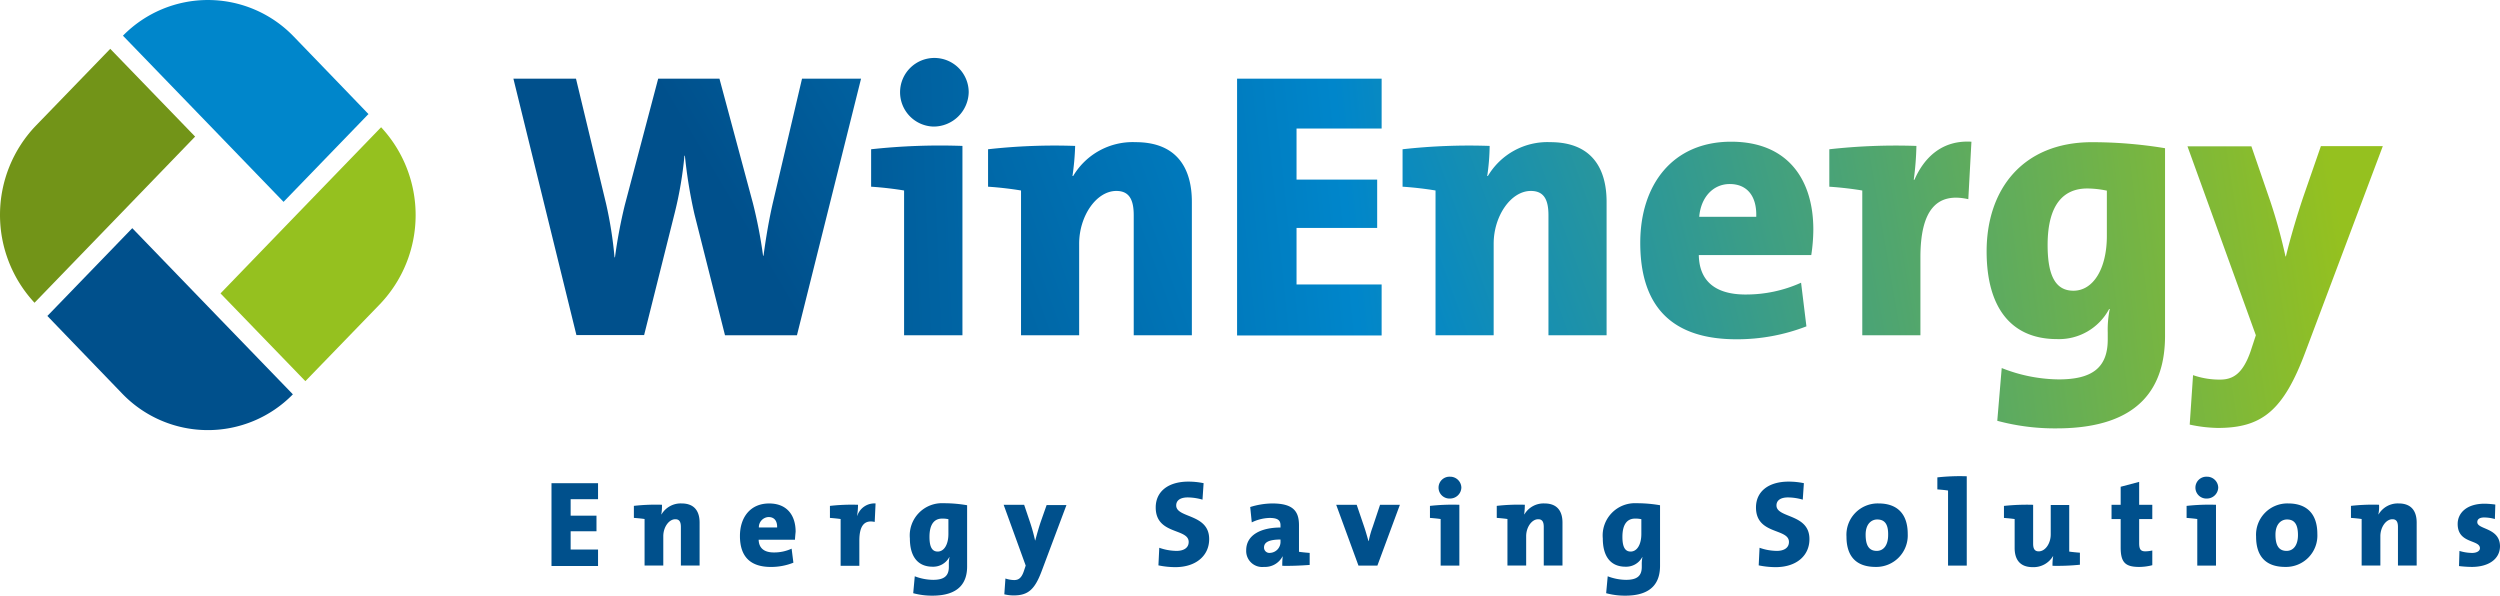
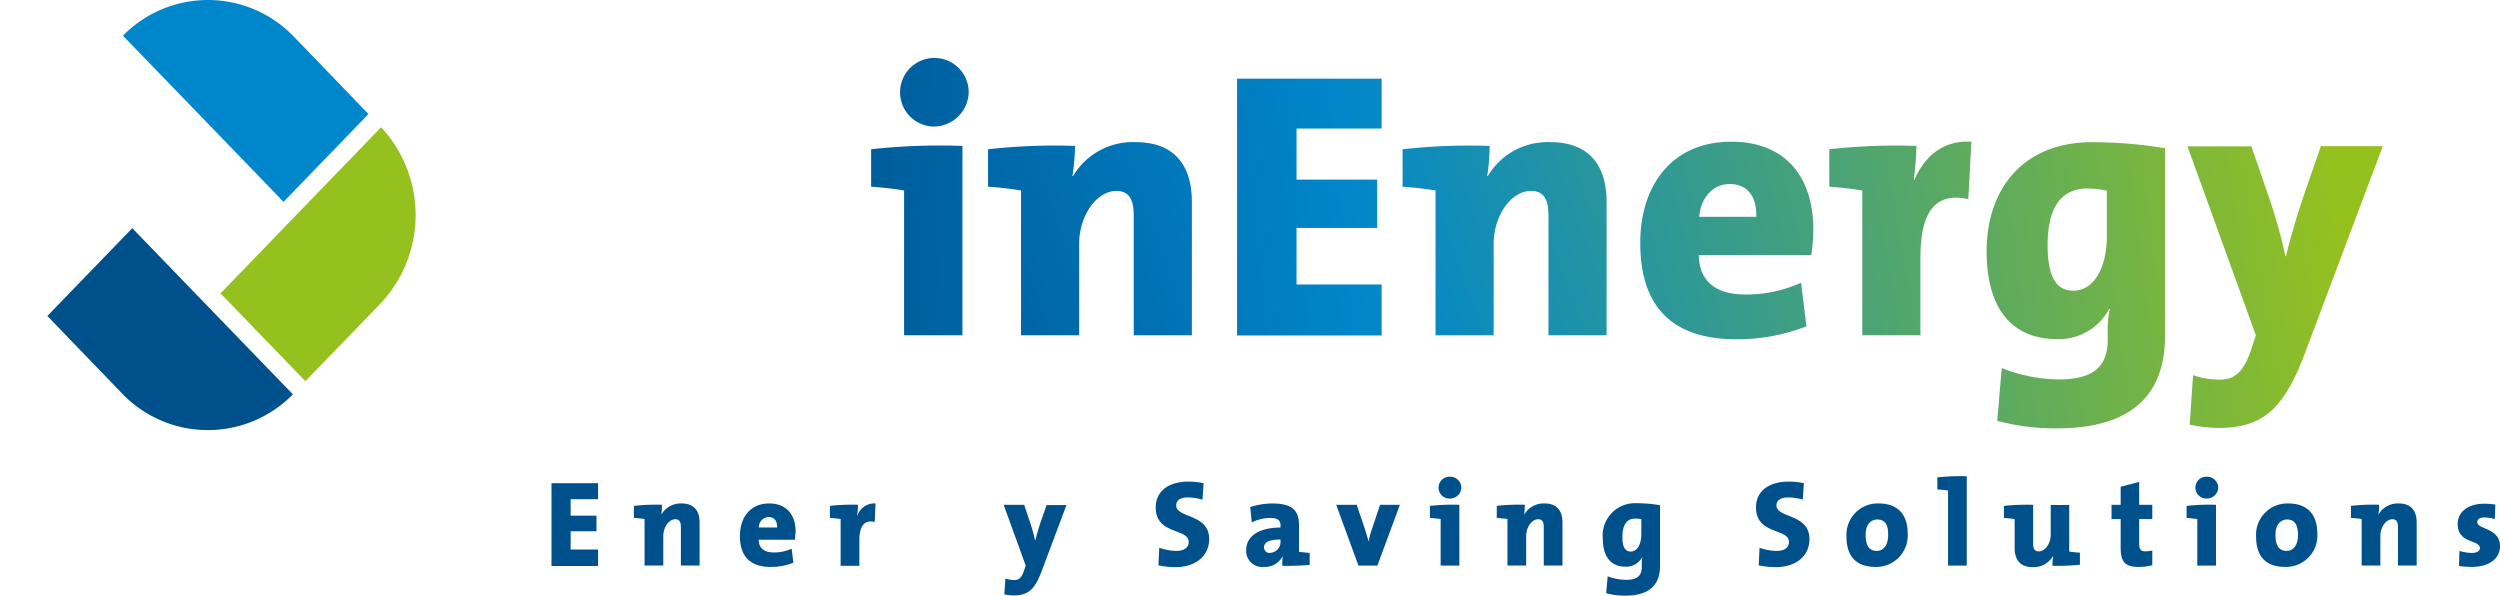
<svg xmlns="http://www.w3.org/2000/svg" xmlns:xlink="http://www.w3.org/1999/xlink" width="293.794" height="70" viewBox="0 0 293.794 70">
  <defs>
    <linearGradient id="a" x1="0.588" y1="0.421" x2="4.774" y2="-1.417" gradientUnits="objectBoundingBox">
      <stop offset="0" stop-color="#00508c" />
      <stop offset="0.388" stop-color="#0086cb" />
      <stop offset="1" stop-color="#95c11f" />
    </linearGradient>
    <linearGradient id="b" x1="-1.318" y1="0.737" x2="13.599" y2="-0.964" xlink:href="#a" />
    <linearGradient id="c" x1="-1.072" y1="1.056" x2="6.069" y2="-1.386" xlink:href="#a" />
    <linearGradient id="d" x1="-3.161" y1="1.167" x2="6.906" y2="-0.669" xlink:href="#a" />
    <linearGradient id="e" x1="-2.909" y1="1.685" x2="4.224" y2="-0.756" xlink:href="#a" />
    <linearGradient id="f" x1="-4.675" y1="1.993" x2="3.733" y2="-0.394" xlink:href="#a" />
    <linearGradient id="g" x1="-6.932" y1="2.244" x2="3.309" y2="-0.19" xlink:href="#a" />
    <linearGradient id="h" x1="-6.224" y1="1.861" x2="1.933" y2="0.214" xlink:href="#a" />
    <linearGradient id="i" x1="-6.645" y1="2.021" x2="0.805" y2="0.347" xlink:href="#a" />
  </defs>
  <g transform="translate(-395.001 -188)">
    <g transform="translate(395.001 188)">
-       <path d="M50.587,71.549a15.159,15.159,0,0,0-.131,20.783l9.973-10.313,8.9-9.214L59.356,62.492C60.8,61,50.587,71.549,50.587,71.549Z" transform="translate(-46.399 -56.753)" fill="#729418" />
      <path d="M164.142,118.883a15.159,15.159,0,0,0,.131-20.783L154.3,108.413l-8.9,9.214,9.973,10.313C153.933,129.432,164.142,118.883,164.142,118.883Z" transform="translate(-119.486 -83.147)" fill="#95c11f" />
      <path d="M76.036,162.8a13.966,13.966,0,0,0,20.1.131l-9.973-10.313-8.9-9.214-9.973,10.313C65.828,152.221,76.036,162.8,76.036,162.8Z" transform="translate(-61.718 -116.59)" fill="#00508c" />
      <path d="M121.7,45.3a13.988,13.988,0,0,0-20.1-.131l9.973,10.313,8.9,9.214,9.973-10.313C131.911,55.875,121.7,45.3,121.7,45.3Z" transform="translate(-87.151 -40.974)" fill="#0086cb" />
    </g>
    <g transform="translate(455.335 194.812)">
-       <path d="M310.221,106.454h-8.455l-3.586-14.213a56.443,56.443,0,0,1-1.126-6.884H297a44.591,44.591,0,0,1-1.126,6.649l-3.612,14.423h-7.957L276.9,76.3h7.355l3.534,14.684a47.389,47.389,0,0,1,.995,6.308h.052a58.8,58.8,0,0,1,1.152-6.125L293.914,76.3h7.2l3.926,14.606a55.7,55.7,0,0,1,1.2,6.2h.052c.314-2.33.681-4.424,1.126-6.334l3.4-14.475h6.937Z" transform="translate(-276.9 -73.866)" fill="url(#a)" />
      <path d="M448.206,99.588h-6.832V82.574c-1.073-.183-2.591-.366-3.874-.445v-4.4a74.485,74.485,0,0,1,10.732-.393V99.588Zm-3.4-24.526a4.033,4.033,0,1,1,4.162-4.031A4.13,4.13,0,0,1,444.8,75.062Z" transform="translate(-395.462 -67)" fill="url(#b)" />
      <path d="M499.921,108.779H500a8.134,8.134,0,0,1,7.329-3.979c4.947,0,6.622,3.167,6.622,7.015v15.679h-6.832V113.386c0-1.78-.5-2.853-2.042-2.853-2.356,0-4.371,2.958-4.371,6.2v10.758h-6.832V110.48c-1.073-.183-2.591-.366-3.874-.445v-4.4a70.312,70.312,0,0,1,10.235-.393A30.9,30.9,0,0,1,499.921,108.779Z" transform="translate(-434.22 -94.906)" fill="url(#c)" />
      <path d="M601.8,106.454V76.3h16.988v5.863h-10v5.994h9.476v5.68h-9.476v6.649h10v5.994H601.8Z" transform="translate(-516.756 -73.866)" fill="url(#d)" />
      <path d="M686.047,108.779h.078a8.134,8.134,0,0,1,7.329-3.979c4.947,0,6.622,3.167,6.622,7.015v15.679h-6.832V113.386c0-1.78-.5-2.853-2.068-2.853-2.356,0-4.371,2.958-4.371,6.2v10.758h-6.832V110.48c-1.073-.183-2.591-.366-3.874-.445v-4.4a70.311,70.311,0,0,1,10.234-.393A25.587,25.587,0,0,1,686.047,108.779Z" transform="translate(-571.607 -94.906)" fill="url(#e)" />
      <path d="M802.9,117.923H789.684c.052,2.958,1.832,4.633,5.5,4.633a15.688,15.688,0,0,0,6.518-1.387l.628,5.13a22.545,22.545,0,0,1-8.219,1.518c-7.277,0-11.308-3.534-11.308-11.334,0-6.832,3.8-11.884,10.68-11.884,6.7,0,9.659,4.5,9.659,10.313A20.774,20.774,0,0,1,802.9,117.923Zm-9.58-8.35c-1.963,0-3.4,1.571-3.586,3.848h6.7C796.516,110.908,795.286,109.573,793.322,109.573Z" transform="translate(-650.378 -94.758)" fill="url(#f)" />
      <path d="M877.62,109.034h.079c1.152-2.644,3.272-4.685,6.7-4.476l-.367,6.753c-3.717-.838-5.628,1.283-5.628,6.832V127.3h-6.832V110.291c-1.073-.183-2.591-.366-3.874-.445v-4.4a70.311,70.311,0,0,1,10.235-.393A34.8,34.8,0,0,1,877.62,109.034Z" transform="translate(-713.055 -94.716)" fill="url(#g)" />
      <path d="M946.519,138.435a25.961,25.961,0,0,1-6.963-.89l.523-6.2a18.53,18.53,0,0,0,6.7,1.335c3.874,0,5.759-1.335,5.759-4.685v-.811a12.241,12.241,0,0,1,.236-2.775H952.7a6.67,6.67,0,0,1-6.125,3.534c-5.366,0-8.271-3.665-8.271-10.313,0-7.277,4.24-12.826,12.381-12.826a52.806,52.806,0,0,1,8.586.707v22.066C959.267,133.331,956.571,138.435,946.519,138.435Zm5.942-27.929a11.46,11.46,0,0,0-2.33-.262c-2.644,0-4.659,1.7-4.659,6.649,0,3.717.995,5.366,3.036,5.366,2.33,0,3.926-2.591,3.926-6.439v-5.314Z" transform="translate(-765.175 -94.906)" fill="url(#h)" />
      <path d="M1042.373,130.734c-2.591,6.963-5.13,8.978-10.313,8.978a16.728,16.728,0,0,1-3.3-.393l.393-5.811a9.459,9.459,0,0,0,3.167.524c1.518,0,2.67-.681,3.586-3.3l.628-1.911-8.036-22.2h7.512l2.225,6.465a62.69,62.69,0,0,1,1.78,6.465h.052c.524-2.225,1.466-5.314,2.094-7.146l2.016-5.811h7.277Z" transform="translate(-831.765 -96.234)" fill="url(#i)" />
    </g>
    <g transform="translate(459.811 243.953)">
      <path d="M294,267.585V257.9h5.471v1.885h-3.22v1.937h3.036v1.832h-3.036V265.7h3.22v1.937H294Z" transform="translate(-294 -257.072)" fill="#00508c" />
      <path d="M334.22,268.283h.026A2.615,2.615,0,0,1,336.6,267c1.6,0,2.12,1.021,2.12,2.251V274.3h-2.2v-4.528c0-.576-.157-.916-.654-.916-.759,0-1.413.942-1.413,1.989V274.3h-2.2v-5.471c-.34-.052-.838-.1-1.256-.131v-1.413a23.015,23.015,0,0,1,3.3-.131A5.819,5.819,0,0,1,334.22,268.283Z" transform="translate(-321.315 -263.79)" fill="#00508c" />
      <path d="M385.065,271.267H380.8c.026.942.6,1.492,1.78,1.492a4.862,4.862,0,0,0,2.094-.445l.209,1.649a7.075,7.075,0,0,1-2.644.5c-2.33,0-3.638-1.126-3.638-3.638,0-2.2,1.23-3.822,3.429-3.822,2.146,0,3.115,1.44,3.115,3.324Q385.1,270.756,385.065,271.267Zm-3.089-2.67a1.2,1.2,0,0,0-1.152,1.23h2.146C383,269.015,382.6,268.6,381.977,268.6Z" transform="translate(-356.455 -263.79)" fill="#00508c" />
      <path d="M422.193,268.422h.026a2.123,2.123,0,0,1,2.146-1.44l-.1,2.173c-1.2-.262-1.806.419-1.806,2.2v2.958h-2.2v-5.5c-.34-.052-.838-.1-1.256-.131V267.27a23.015,23.015,0,0,1,3.3-.131A8.125,8.125,0,0,1,422.193,268.422Z" transform="translate(-386.281 -263.772)" fill="#00508c" />
-       <path d="M457.544,277.763a8.536,8.536,0,0,1-2.251-.288l.183-1.989a6.135,6.135,0,0,0,2.146.419c1.256,0,1.858-.419,1.858-1.518v-.262a3.835,3.835,0,0,1,.079-.89h-.026a2.144,2.144,0,0,1-1.963,1.126c-1.728,0-2.67-1.178-2.67-3.324a3.791,3.791,0,0,1,3.979-4.136,16.056,16.056,0,0,1,2.748.236v7.12C461.653,276.114,460.789,277.763,457.544,277.763Zm1.911-8.978a3.072,3.072,0,0,0-.759-.079c-.838,0-1.492.55-1.492,2.146,0,1.2.314,1.728.968,1.728.759,0,1.256-.838,1.256-2.068v-1.728Z" transform="translate(-412.784 -263.716)" fill="#00508c" />
      <path d="M501.476,275.374c-.838,2.251-1.649,2.879-3.324,2.879a4.816,4.816,0,0,1-1.073-.131l.131-1.858a3.35,3.35,0,0,0,1.021.183c.5,0,.864-.209,1.152-1.073l.209-.628L497,267.6h2.408l.707,2.094a20.075,20.075,0,0,1,.576,2.094h.026c.183-.707.471-1.7.681-2.3l.654-1.858h2.33Z" transform="translate(-443.864 -264.233)" fill="#00508c" />
      <path d="M567.6,267.251a9.852,9.852,0,0,1-1.989-.209l.1-2.068a6.165,6.165,0,0,0,2.042.366c.812,0,1.414-.34,1.414-1.047,0-1.649-3.874-.811-3.874-4.057,0-1.832,1.414-3.036,3.848-3.036a8.938,8.938,0,0,1,1.78.183l-.131,1.937a6.421,6.421,0,0,0-1.728-.262c-.942,0-1.361.393-1.361.942,0,1.518,3.874.942,3.874,3.953C571.582,265.864,570.064,267.251,567.6,267.251Z" transform="translate(-494.286 -256.555)" fill="#00508c" />
      <path d="M610.14,274.329a7.72,7.72,0,0,1,.052-1.1h-.026a2.319,2.319,0,0,1-2.173,1.23A1.88,1.88,0,0,1,605.9,272.5c0-1.806,1.754-2.67,4.031-2.67v-.262c0-.6-.34-.864-1.283-.864a5.049,5.049,0,0,0-2.094.523l-.183-1.806a8.954,8.954,0,0,1,2.591-.419c2.461,0,3.141.916,3.141,2.565v3.115c.34.052.838.1,1.256.131v1.413C612.365,274.3,611.188,274.355,610.14,274.329Zm-.183-3.089c-1.571,0-1.963.419-1.963.942a.628.628,0,0,0,.707.628,1.293,1.293,0,0,0,1.23-1.361v-.209Z" transform="translate(-524.259 -263.79)" fill="#00508c" />
      <path d="M651.142,274.746h-2.225L646.3,267.6h2.408l.864,2.539c.183.524.366,1.2.523,1.728h.026a10.794,10.794,0,0,1,.471-1.675l.864-2.591h2.33Z" transform="translate(-554.084 -264.233)" fill="#00508c" />
      <path d="M691.855,265.444h-2.2v-5.471c-.34-.052-.838-.1-1.256-.131v-1.413a24.315,24.315,0,0,1,3.455-.131Zm-1.1-7.879a1.284,1.284,0,1,1,0-2.565,1.313,1.313,0,0,1,1.335,1.283A1.331,1.331,0,0,1,690.756,257.565Z" transform="translate(-585.164 -254.931)" fill="#00508c" />
      <path d="M721.619,268.283h.026A2.615,2.615,0,0,1,724,267c1.6,0,2.12,1.021,2.12,2.251V274.3h-2.2v-4.528c0-.576-.157-.916-.654-.916-.759,0-1.414.942-1.414,1.989V274.3h-2.2v-5.471c-.34-.052-.838-.1-1.256-.131v-1.413a23.015,23.015,0,0,1,3.3-.131A9.042,9.042,0,0,1,721.619,268.283Z" transform="translate(-607.311 -263.79)" fill="#00508c" />
      <path d="M768.644,277.763a8.535,8.535,0,0,1-2.251-.288l.183-1.989a6.135,6.135,0,0,0,2.146.419c1.256,0,1.858-.419,1.858-1.518v-.262a3.836,3.836,0,0,1,.078-.89h-.026a2.144,2.144,0,0,1-1.963,1.126c-1.728,0-2.67-1.178-2.67-3.324a3.791,3.791,0,0,1,3.979-4.136,16.055,16.055,0,0,1,2.748.236v7.12C772.727,276.114,771.863,277.763,768.644,277.763Zm1.911-8.978a3.072,3.072,0,0,0-.759-.079c-.838,0-1.492.55-1.492,2.146,0,1.2.314,1.728.969,1.728.759,0,1.256-.838,1.256-2.068v-1.728Z" transform="translate(-642.452 -263.716)" fill="#00508c" />
      <path d="M837.1,267.251a9.854,9.854,0,0,1-1.989-.209l.1-2.068a6.166,6.166,0,0,0,2.042.366c.811,0,1.413-.34,1.413-1.047,0-1.649-3.874-.811-3.874-4.057,0-1.832,1.414-3.036,3.848-3.036a8.938,8.938,0,0,1,1.78.183l-.131,1.937a6.421,6.421,0,0,0-1.728-.262c-.942,0-1.361.393-1.361.942,0,1.518,3.874.942,3.874,3.953C841.082,265.864,839.59,267.251,837.1,267.251Z" transform="translate(-693.243 -256.555)" fill="#00508c" />
      <path d="M878.829,274.46c-2.068,0-3.429-1.021-3.429-3.56a3.678,3.678,0,0,1,3.769-3.9c2.173,0,3.429,1.2,3.429,3.586A3.7,3.7,0,0,1,878.829,274.46Zm.183-5.575c-.681,0-1.361.524-1.361,1.78,0,1.309.419,1.911,1.309,1.911.785,0,1.335-.654,1.335-1.858C880.321,269.487,879.928,268.885,879.012,268.885Z" transform="translate(-723.216 -263.79)" fill="#00508c" />
      <path d="M919.655,265.249h-2.2v-8.821c-.34-.052-.838-.1-1.256-.131v-1.413a24.313,24.313,0,0,1,3.455-.131Z" transform="translate(-753.336 -254.736)" fill="#00508c" />
      <path d="M951.806,274.725a5.956,5.956,0,0,1,.078-1.126h-.026a2.66,2.66,0,0,1-2.382,1.283c-1.6,0-2.12-1.021-2.12-2.251v-3.4c-.34-.052-.838-.1-1.256-.131v-1.413a25.036,25.036,0,0,1,3.429-.131v4.555c0,.576.157.916.654.916.785,0,1.414-.942,1.414-1.989v-3.455h2.173v5.471c.34.052.838.1,1.256.131v1.413A26.052,26.052,0,0,1,951.806,274.725Z" transform="translate(-775.41 -264.186)" fill="#00508c" />
      <path d="M997.646,267.3c-1.649,0-2.173-.55-2.173-2.3v-3.324H994.4V260h1.073v-2.12l2.173-.576V260h1.544v1.675h-1.544V264.5c0,.733.183.968.733.968a4.047,4.047,0,0,0,.811-.1v1.728A6.1,6.1,0,0,1,997.646,267.3Z" transform="translate(-811.067 -256.629)" fill="#00508c" />
      <path d="M1031.555,265.444h-2.2v-5.471c-.34-.052-.838-.1-1.256-.131v-1.413a24.312,24.312,0,0,1,3.455-.131Zm-1.073-7.879a1.284,1.284,0,1,1,0-2.565,1.313,1.313,0,0,1,1.335,1.283A1.331,1.331,0,0,1,1030.482,257.565Z" transform="translate(-835.946 -254.931)" fill="#00508c" />
      <path d="M1062.729,274.46c-2.068,0-3.429-1.021-3.429-3.56a3.678,3.678,0,0,1,3.769-3.9c2.172,0,3.429,1.2,3.429,3.586A3.685,3.685,0,0,1,1062.729,274.46Zm.209-5.575c-.681,0-1.361.524-1.361,1.78,0,1.309.419,1.911,1.309,1.911.785,0,1.335-.654,1.335-1.858C1064.221,269.487,1063.828,268.885,1062.938,268.885Z" transform="translate(-858.979 -263.79)" fill="#00508c" />
      <path d="M1105.119,268.283h.026A2.615,2.615,0,0,1,1107.5,267c1.6,0,2.12,1.021,2.12,2.251V274.3h-2.2v-4.528c0-.576-.157-.916-.654-.916-.759,0-1.413.942-1.413,1.989V274.3h-2.2v-5.471c-.34-.052-.838-.1-1.256-.131v-1.413a23.013,23.013,0,0,1,3.3-.131A4.29,4.29,0,0,1,1105.119,268.283Z" transform="translate(-890.428 -263.79)" fill="#00508c" />
      <path d="M1151.449,274.534a13.8,13.8,0,0,1-1.492-.1l.052-1.78a5.239,5.239,0,0,0,1.492.236c.549,0,.916-.236.916-.55,0-1.047-2.617-.5-2.617-2.853,0-1.283,1.047-2.382,3.167-2.382a10.6,10.6,0,0,1,1.257.1l-.052,1.7a4.853,4.853,0,0,0-1.256-.183c-.55,0-.811.209-.811.55,0,.89,2.67.628,2.67,2.853C1154.747,273.618,1153.438,274.534,1151.449,274.534Z" transform="translate(-925.79 -263.864)" fill="#00508c" />
    </g>
  </g>
</svg>